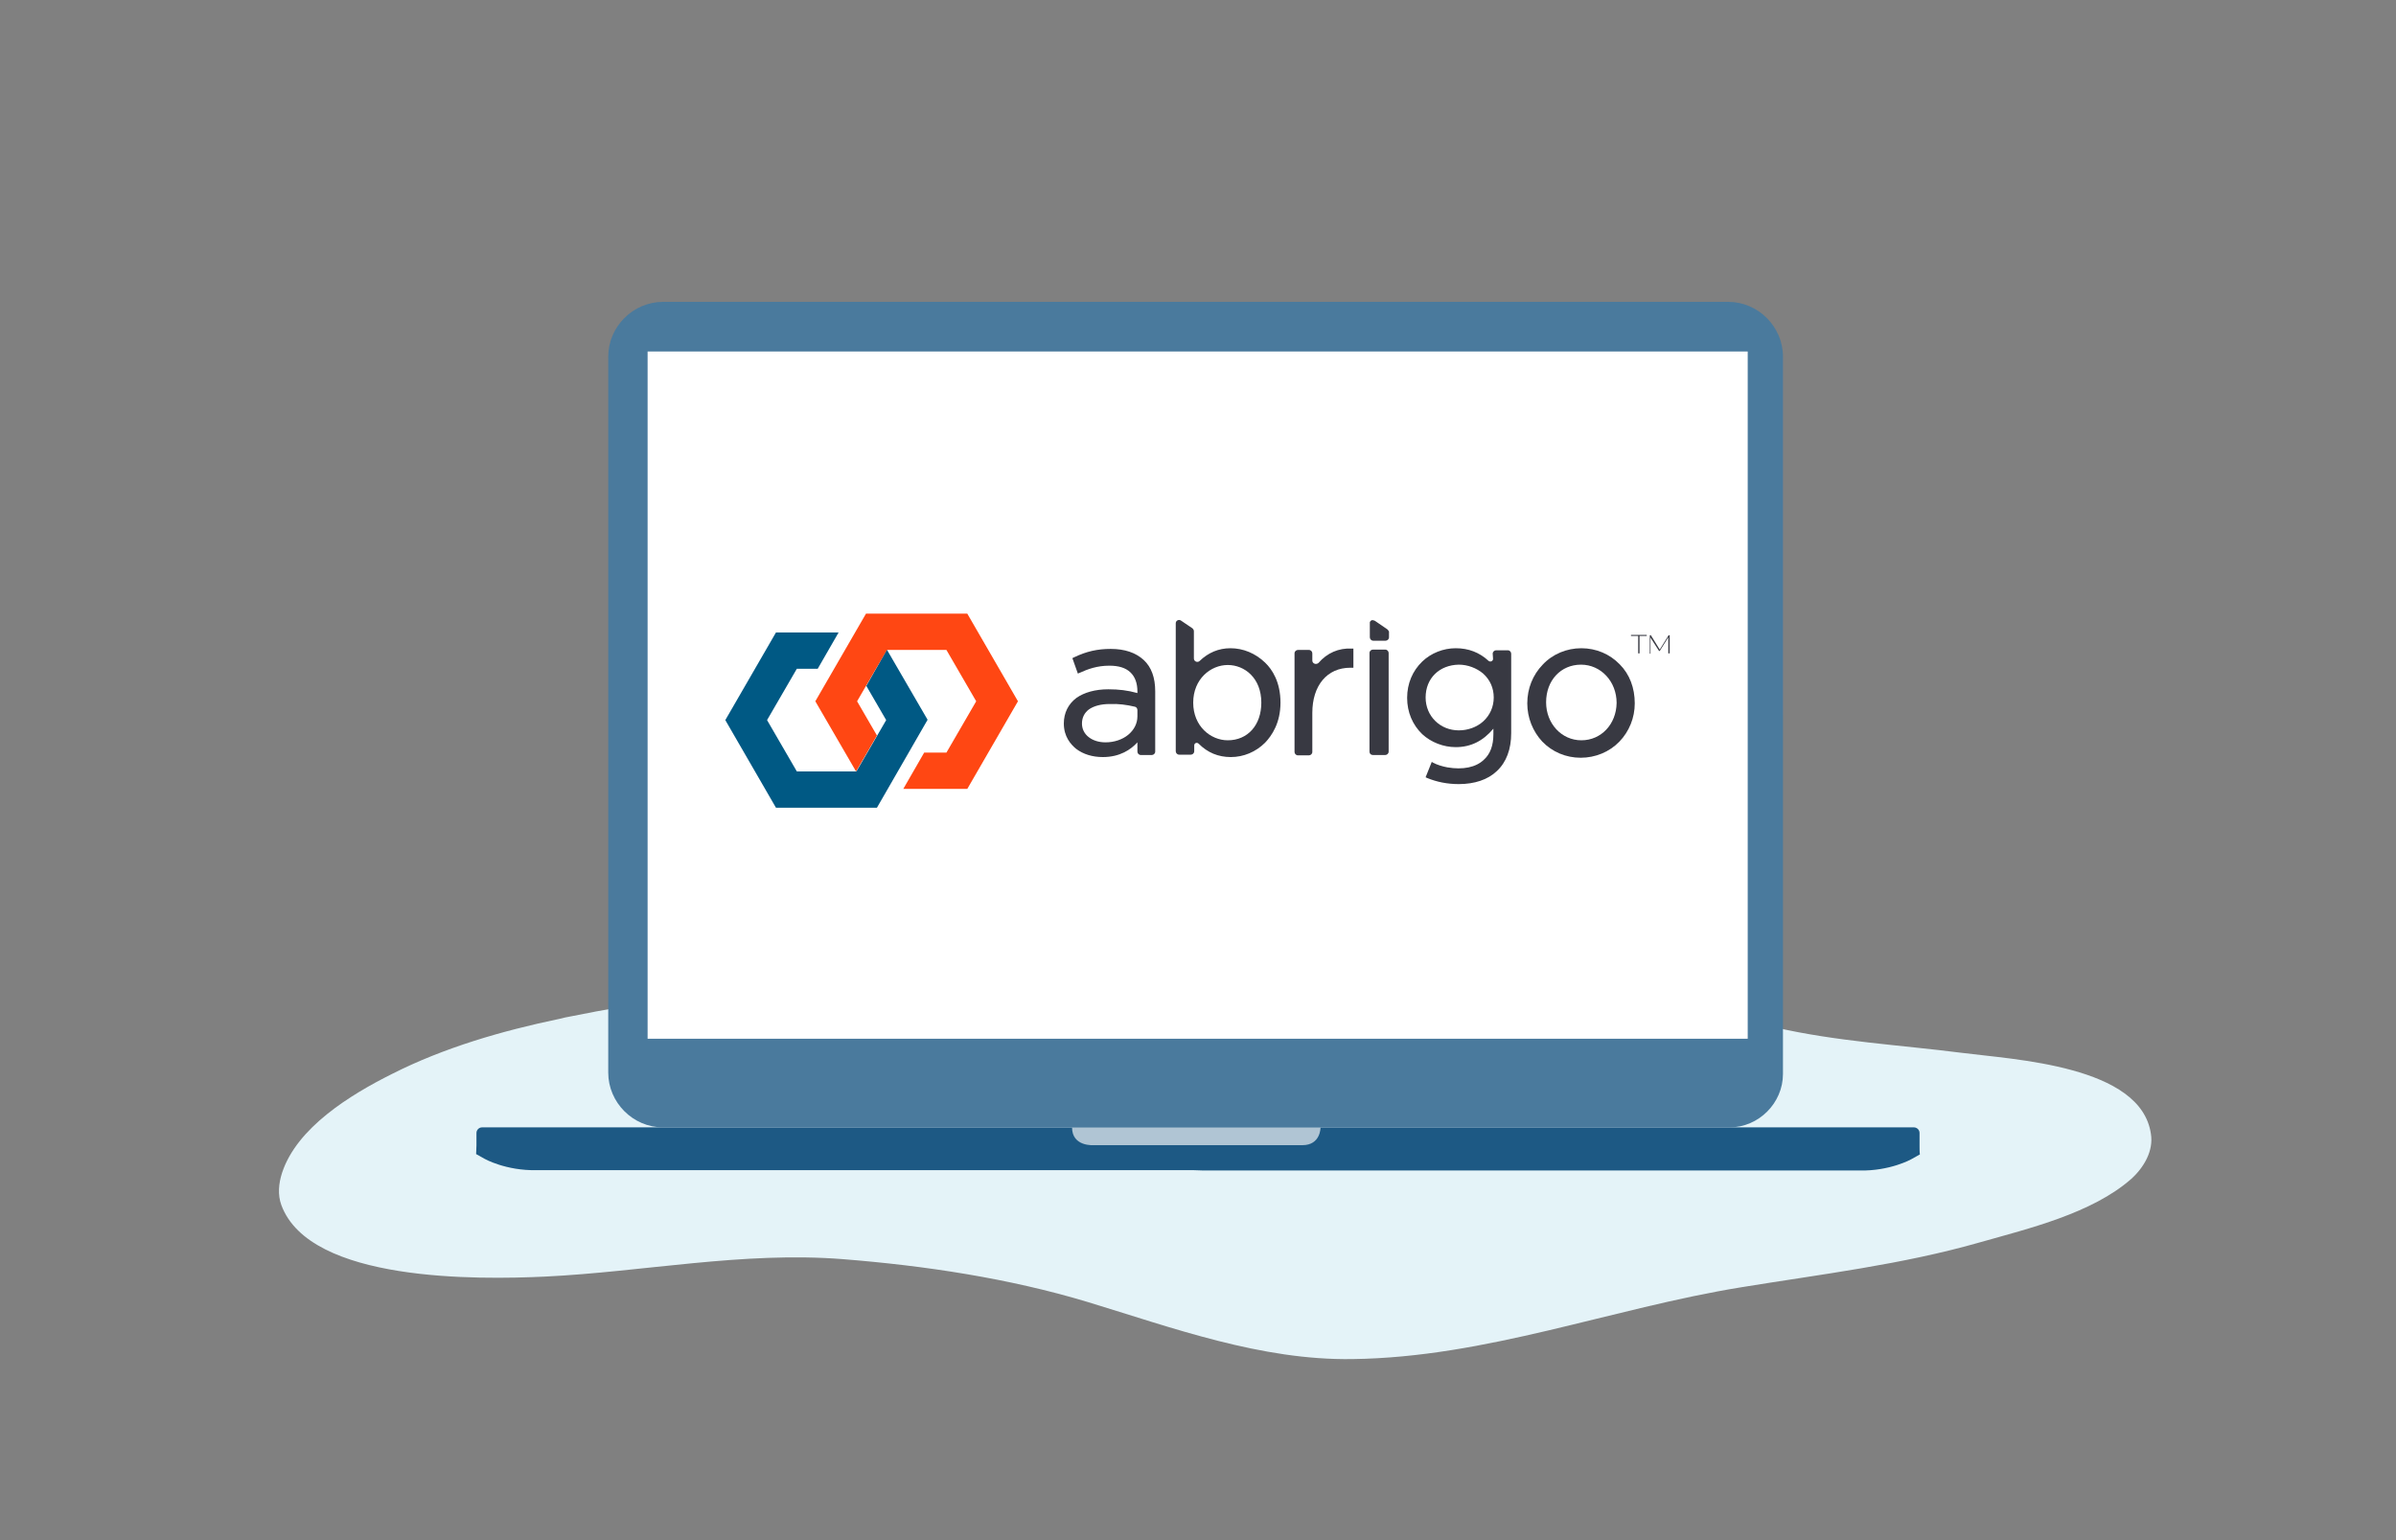
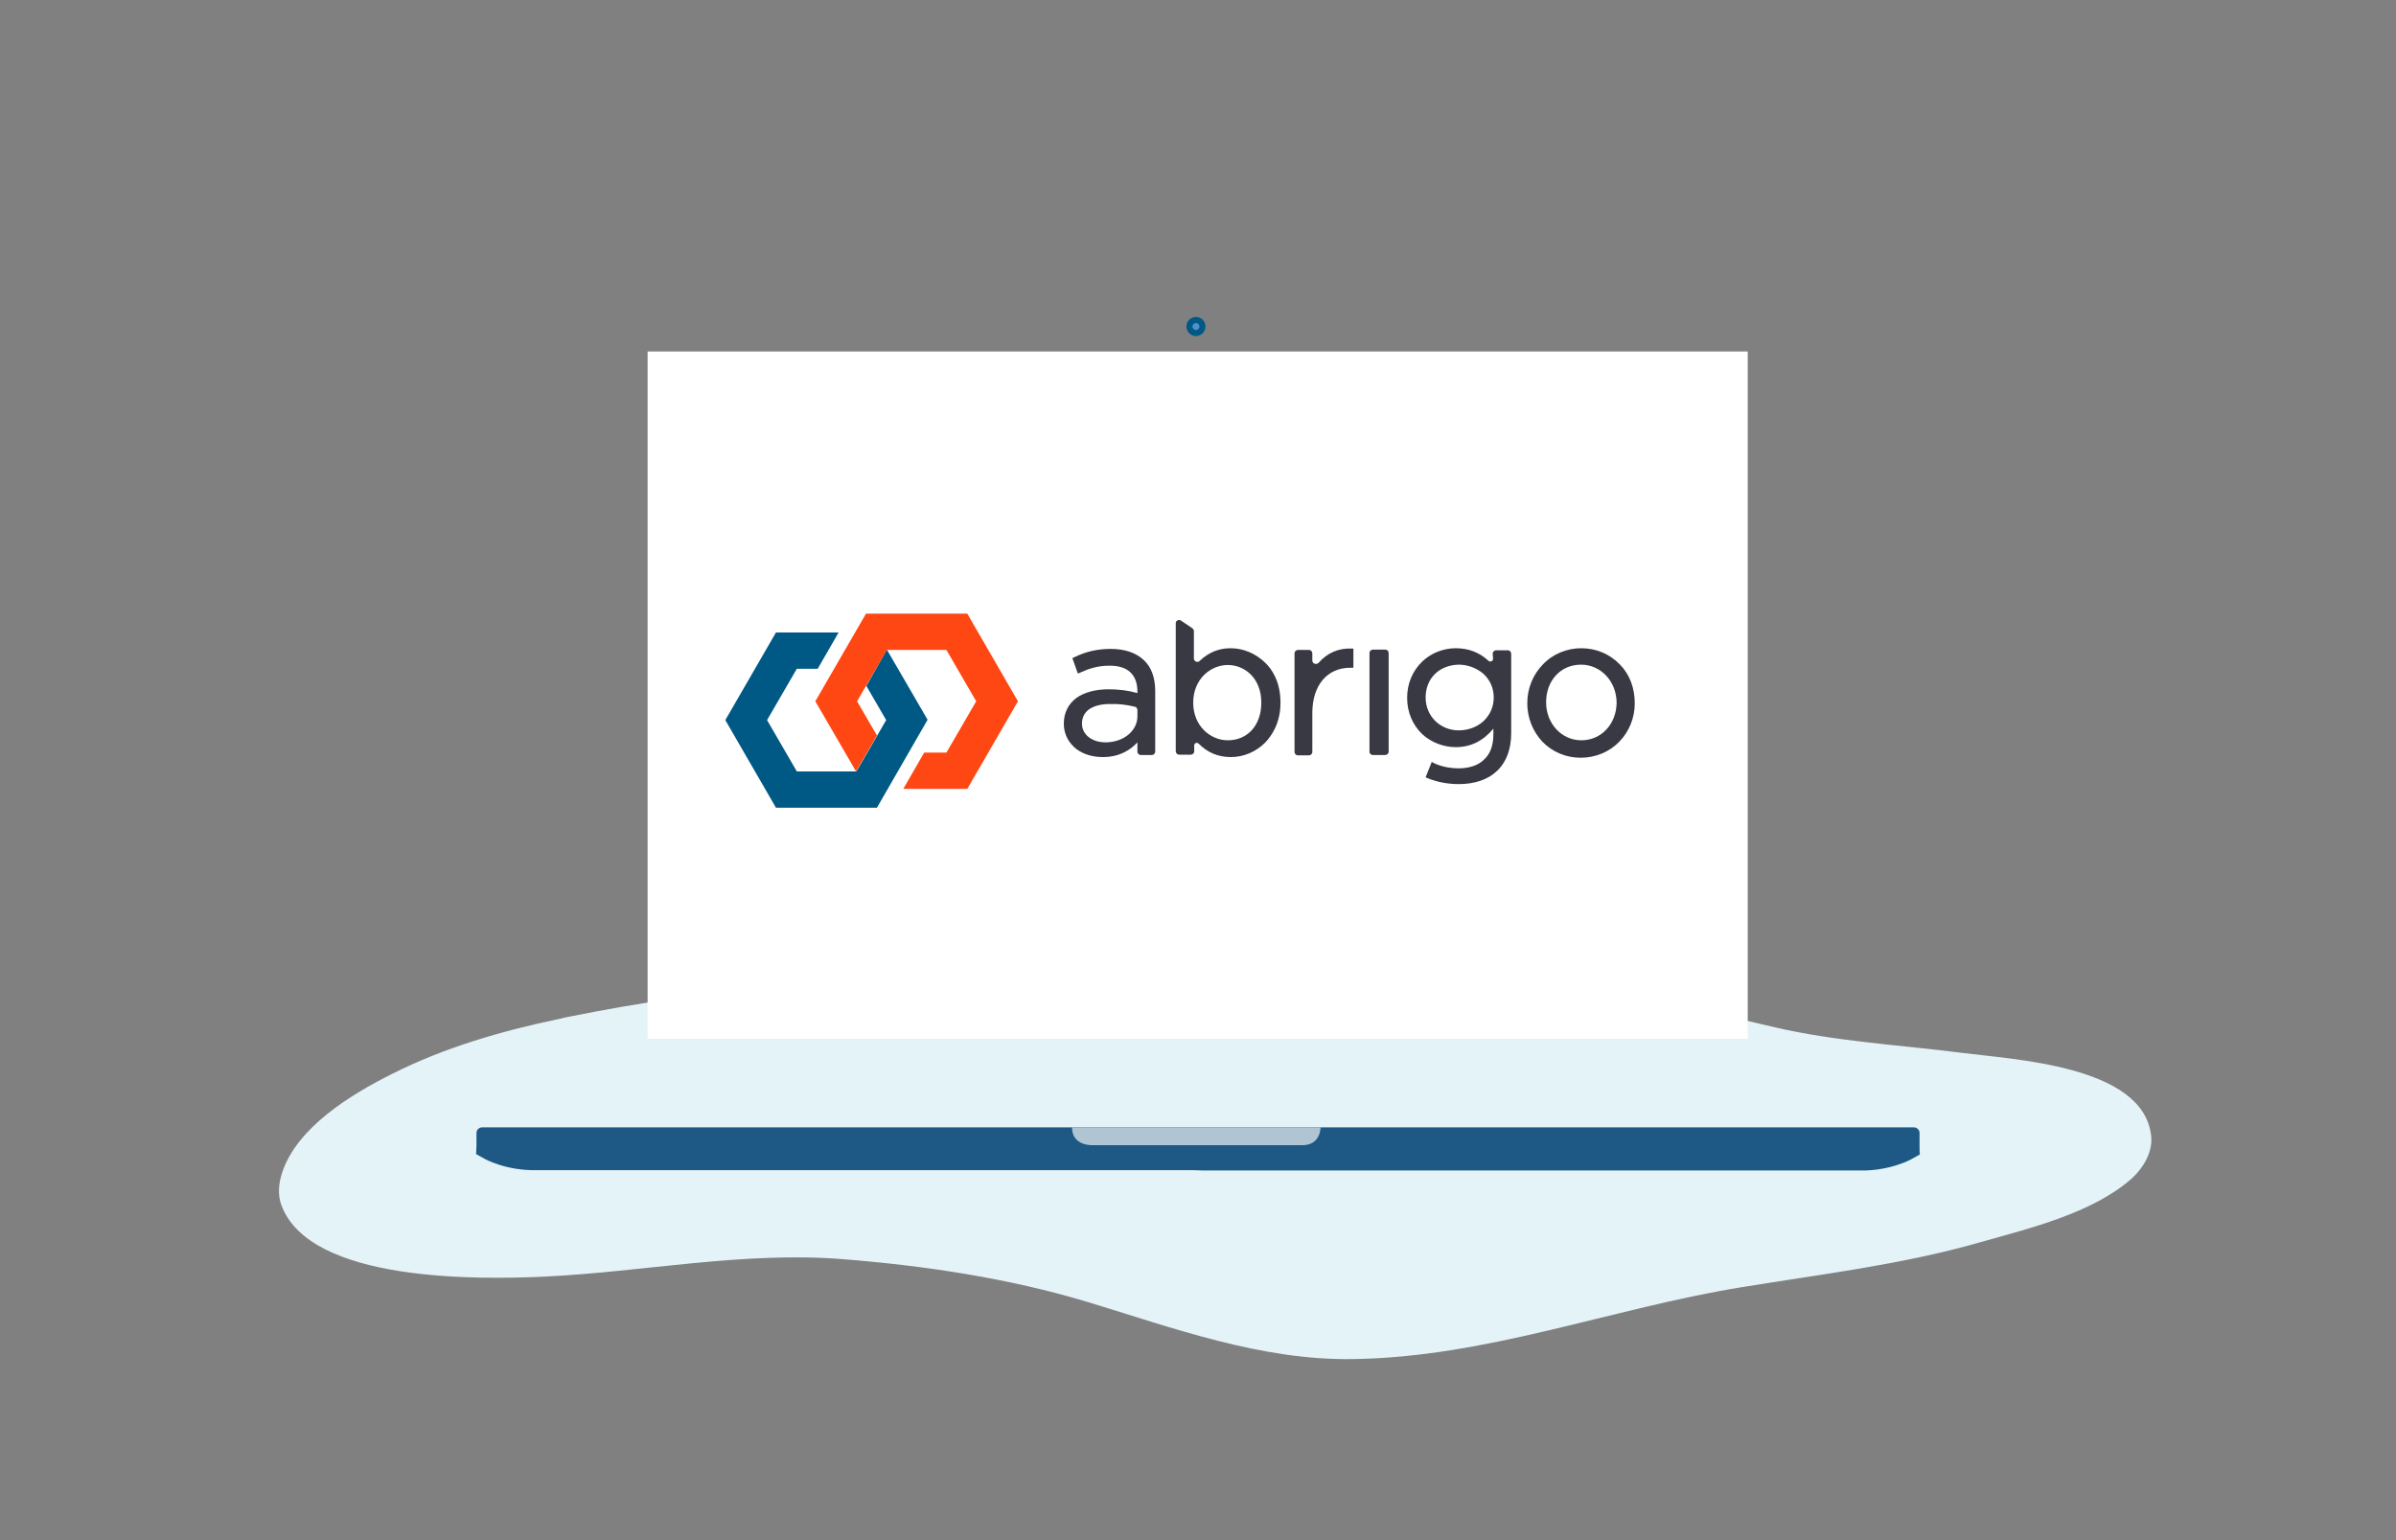
<svg xmlns="http://www.w3.org/2000/svg" version="1.1" id="Layer_1" x="0px" y="0px" viewBox="0 0 700 450" style="enable-background:new 0 0 700 450;" xml:space="preserve">
  <rect x="0" y="0" width="700" height="450" fill="#808080" stroke="none" />
  <style type="text/css">
	.st0{fill:none;}
	.st1{fill:#E4F3F8;enable-background:new    ;}
	.st2{fill:#1D5984;}
	.st3{fill:#B0C5D4;}
	.st4{fill:#5091CD;stroke:#005984;stroke-width:1.78;stroke-miterlimit:10;}
	.st5{fill:#4A7A9D;}
	.st6{fill:#FFFFFF;}
	.st7{fill:#005984;}
	.st8{fill:#FF4713;}
	.st9{fill:#383942;}
</style>
  <rect class="st0" width="700" height="450" />
  <path class="st1" d="M166.6,297c-1.1,0.2-2.1,0.4-3.2,0.7c-16.8,3.5-33.7,8.4-48.9,16.1c-12.2,6.1-27.8,15.7-32.1,28.9  c-1,3.1-1.3,6.4-0.2,9.4c8.3,22.6,57.6,21.8,77,20.9c28.9-1.4,57.9-7.4,87-5.1c24,1.9,48.6,5.6,71.5,12.5  c25,7.6,50.7,17.1,77.4,16.7c39.2-0.5,75.5-14.8,113.7-21c23.3-3.8,46.9-6.6,69.6-13.1c14.5-4.1,32.8-8.5,44.2-18.5  c3.8-3.4,6.6-8.3,5.8-13.2c-2.9-20-40-21.7-55.4-23.7c-18.1-2.3-36.5-3.3-54.3-7.4c-28.4-6.5-56.5-14.4-85.2-19.8  c-19.1-3.6-38.4-6.1-57.9-6.5c-15.5-0.3-31.1,0.3-45.6,5.8c-4.9,1.9-9.8,3.7-15,4.5c-8.4,1.3-16.9,0.7-25.4,0.7  C248.9,285.2,206.7,288.9,166.6,297z" />
  <g>
    <g>
      <g>
        <g>
          <g>
            <g>
              <g>
                <g>
                  <path class="st2" d="M351.4,341.9H156.8c-9,0.2-15.2-3.3-15.2-3.3c-2.5-1.4-2.5-1.4-2.5-1.4c0-0.6,0.1-1.8,0.1-2.6V331          c0-0.8,0.7-1.6,1.6-1.6h206.8c0.8,0,2.3,0,3.2,0h7.3c0.8,0,2.3,0,3.2,0h197.9c0.8,0,1.6,0.7,1.6,1.6v3.7c0,0.8,0,2,0.1,2.6          c0,0,0,0-2.5,1.4c0,0-6.2,3.5-15.2,3.3H348.3" />
                </g>
                <path class="st3" d="M313.2,329.4h72.6c0,0,0.1,5.2-5.3,5.2h-57.6h-3.3C319.5,334.6,313.2,335.1,313.2,329.4z" />
              </g>
              <circle class="st4" cx="349.4" cy="95.4" r="1.9" />
              <g>
-                 <path class="st5" d="M520.9,313.8c0,8.5-7.1,15.6-15.6,15.6H193.7c-8.8,0-16-7.3-16-16V104.2c0-8.8,7.3-16,16-16h311.2         c8.8,0,16,7.3,16,16V313.8L520.9,313.8z" />
-               </g>
+                 </g>
              <rect x="189.2" y="102.7" class="st6" width="321.4" height="200.8" />
            </g>
          </g>
        </g>
      </g>
    </g>
    <g>
      <g>
        <g>
          <path class="st7" d="M259.1,189.8l11.9,20.5L256.2,236h-29.5l-14.8-25.6l14.8-25.6h18.3l-6.1,10.6h-6.1l-8.7,15l8.7,15h17.4      l8.7-15l-5.8-10L259.1,189.8z" />
          <path class="st8" d="M256.2,214.9l-5.8-10l8.7-15h17.4l8.7,15l-8.7,15h-6.5l-6.1,10.6h18.7l14.8-25.6l-14.8-25.6H253l-14.8,25.6      l11.9,20.5L256.2,214.9z" />
        </g>
        <path class="st9" d="M324.5,189.6c-3.8,0-7.1,0.7-10.8,2.5l-0.4,0.2l1.6,4.5l0.5-0.2c2.4-1.1,5.1-2.1,8.7-2.1     c2.7,0,4.7,0.6,6.1,1.9c1.4,1.3,2.1,3.2,2.1,5.7v0.4c-2.9-0.8-5.4-1.1-8.5-1.1c-3.8,0-7,0.9-9.3,2.5c-2.4,1.8-3.7,4.4-3.7,7.5     c0,3.8,2,6.1,3.6,7.4c2.1,1.6,4.8,2.4,7.8,2.4c5,0,8.2-2.2,10.1-4.3v2.7c0,0.5,0.4,1,1,1h3.2c0.5,0,1-0.4,1-1V202     c0-4-1.1-7.1-3.4-9.2C331.8,190.7,328.6,189.6,324.5,189.6z M331.6,206.5c0.4,0.1,0.7,0.5,0.7,1v1.8c0,2.1-1,4-2.7,5.4     c-1.7,1.4-4.1,2.2-6.6,2.2c-1.9,0-3.6-0.5-4.9-1.5c-1.3-1-2-2.4-2-4c0-1.7,0.7-3.1,2-4.1c1.4-1,3.5-1.6,6.1-1.6     C326.7,205.6,329.1,205.9,331.6,206.5z" />
        <path class="st9" d="M359.5,189.4C359.5,189.4,359.5,189.4,359.5,189.4c-3.5,0-6.5,1.3-9,3.7c-0.6,0.6-1.7,0.2-1.7-0.7v-8     c0-0.3-0.2-0.6-0.4-0.8l-3.4-2.3c-0.6-0.4-1.5,0-1.5,0.8v37.4c0,0.5,0.4,1,1,1h3.4c0.5,0,1-0.4,1-1v-1.7c0-0.7,0.8-1,1.3-0.5     c2.6,2.6,5.7,3.9,9.4,3.9h0c3.7,0,7.3-1.5,10-4.2c2-2.1,4.5-5.8,4.5-11.7c0-6-2.4-9.7-4.5-11.7     C366.8,190.9,363.2,189.4,359.5,189.4z M368.5,205.3c0,6.6-4,11-9.8,11c-5,0-10.1-4.1-10.1-11c0-6.9,5.1-11,10.1-11     C363.6,194.3,368.5,198.1,368.5,205.3z" />
        <path class="st9" d="M383.4,193v-2.1c0-0.5-0.4-1-1-1h-3.2c-0.5,0-1,0.4-1,1v28.8c0,0.5,0.4,1,1,1h3.2c0.5,0,1-0.4,1-1v-11.4     c0-8,4.3-13.2,11.1-13.2h0.9v-5.6l-0.5,0c-3.8-0.2-7.2,1.3-9.7,4.2C384.5,194.3,383.4,193.9,383.4,193z" />
        <path class="st9" d="M401.1,220.6h3.6c0.5,0,1-0.4,1-1v-28.8c0-0.5-0.4-1-1-1h-3.6c-0.5,0-1,0.4-1,1v28.8     C400.1,220.2,400.5,220.6,401.1,220.6z" />
        <path class="st9" d="M436.2,192.5c0,0.7-0.8,1-1.3,0.6c-2.7-2.5-5.9-3.7-9.6-3.7h0c-3.6,0-7.2,1.4-9.8,3.9     c-2.8,2.7-4.4,6.4-4.4,10.6c0,4.2,1.6,7.9,4.4,10.6c2.6,2.4,6.2,3.8,9.8,3.8h0c4.4,0,8-1.8,11-5.4v1.6c0,3.3-0.9,5.8-2.8,7.5     c-2.3,2.2-6.1,3-10.7,2.2c-1.5-0.3-2.9-0.7-4.2-1.4l-0.3-0.2l-1.8,4.5l0.4,0.2c2.9,1.2,6,1.8,9.3,1.8l0,0c4.6,0,8.5-1.3,11.1-3.8     c2.8-2.6,4.2-6.4,4.2-11.1V191c0-0.5-0.4-1-1-1h-3.4c-0.5,0-1,0.4-1,1L436.2,192.5L436.2,192.5z M433.3,210.8     c-1.9,1.7-4.5,2.6-7.1,2.6c-5.5,0-9.7-4.2-9.7-9.6c0-5.6,4-9.5,9.7-9.6c2.6,0,5.2,1,7.1,2.6c2,1.8,3.1,4.2,3.1,7     C436.4,206.5,435.3,209,433.3,210.8z" />
        <path class="st9" d="M473.2,194.1c-2.9-3-6.9-4.7-11.2-4.7c0,0,0,0,0,0c-4.3,0-8.4,1.7-11.3,4.8c-2.9,3-4.5,7-4.5,11.3     c0,4.2,1.6,8.2,4.4,11.2c2.9,3,6.9,4.7,11.2,4.7c0,0,0,0,0,0c4.3,0,8.4-1.7,11.3-4.7c2.9-3,4.5-7,4.5-11.2     C477.6,201,476.1,197,473.2,194.1z M462,216.3c-5.8,0-10.3-4.9-10.3-11.1c0-6.4,4.3-11,10.2-11c5.8,0,10.4,4.9,10.4,11.2     C472.2,211.6,467.8,216.3,462,216.3z" />
-         <path class="st9" d="M405.2,183.8l-3.5-2.4c-0.2-0.1-0.5-0.2-0.7-0.2c-0.1,0-0.1,0-0.2,0c-0.2,0.1-0.4,0.2-0.5,0.4c0,0,0,0,0,0     c0,0.1-0.1,0.1-0.1,0.2c0,0.1,0,0.1,0,0.2c0,0,0,0.1,0,0.1v0v2.8v1.3c0,0.5,0.4,1,1,1h3.6c0.5,0,1-0.4,1-1v-1.7     C405.6,184.2,405.4,183.9,405.2,183.8z" />
      </g>
      <g>
        <g>
-           <path class="st9" d="M476.5,185.5h4.6v0.3H479v5.1h-0.4v-5.1h-2.1V185.5z M487.8,185.5v5.4h-0.4v-4.7l-2.5,4h-0.2l-2.5-3.9v4.7      H482v-5.4h0.3l2.6,4.2l2.6-4.2H487.8z" />
-         </g>
+           </g>
      </g>
    </g>
  </g>
</svg>